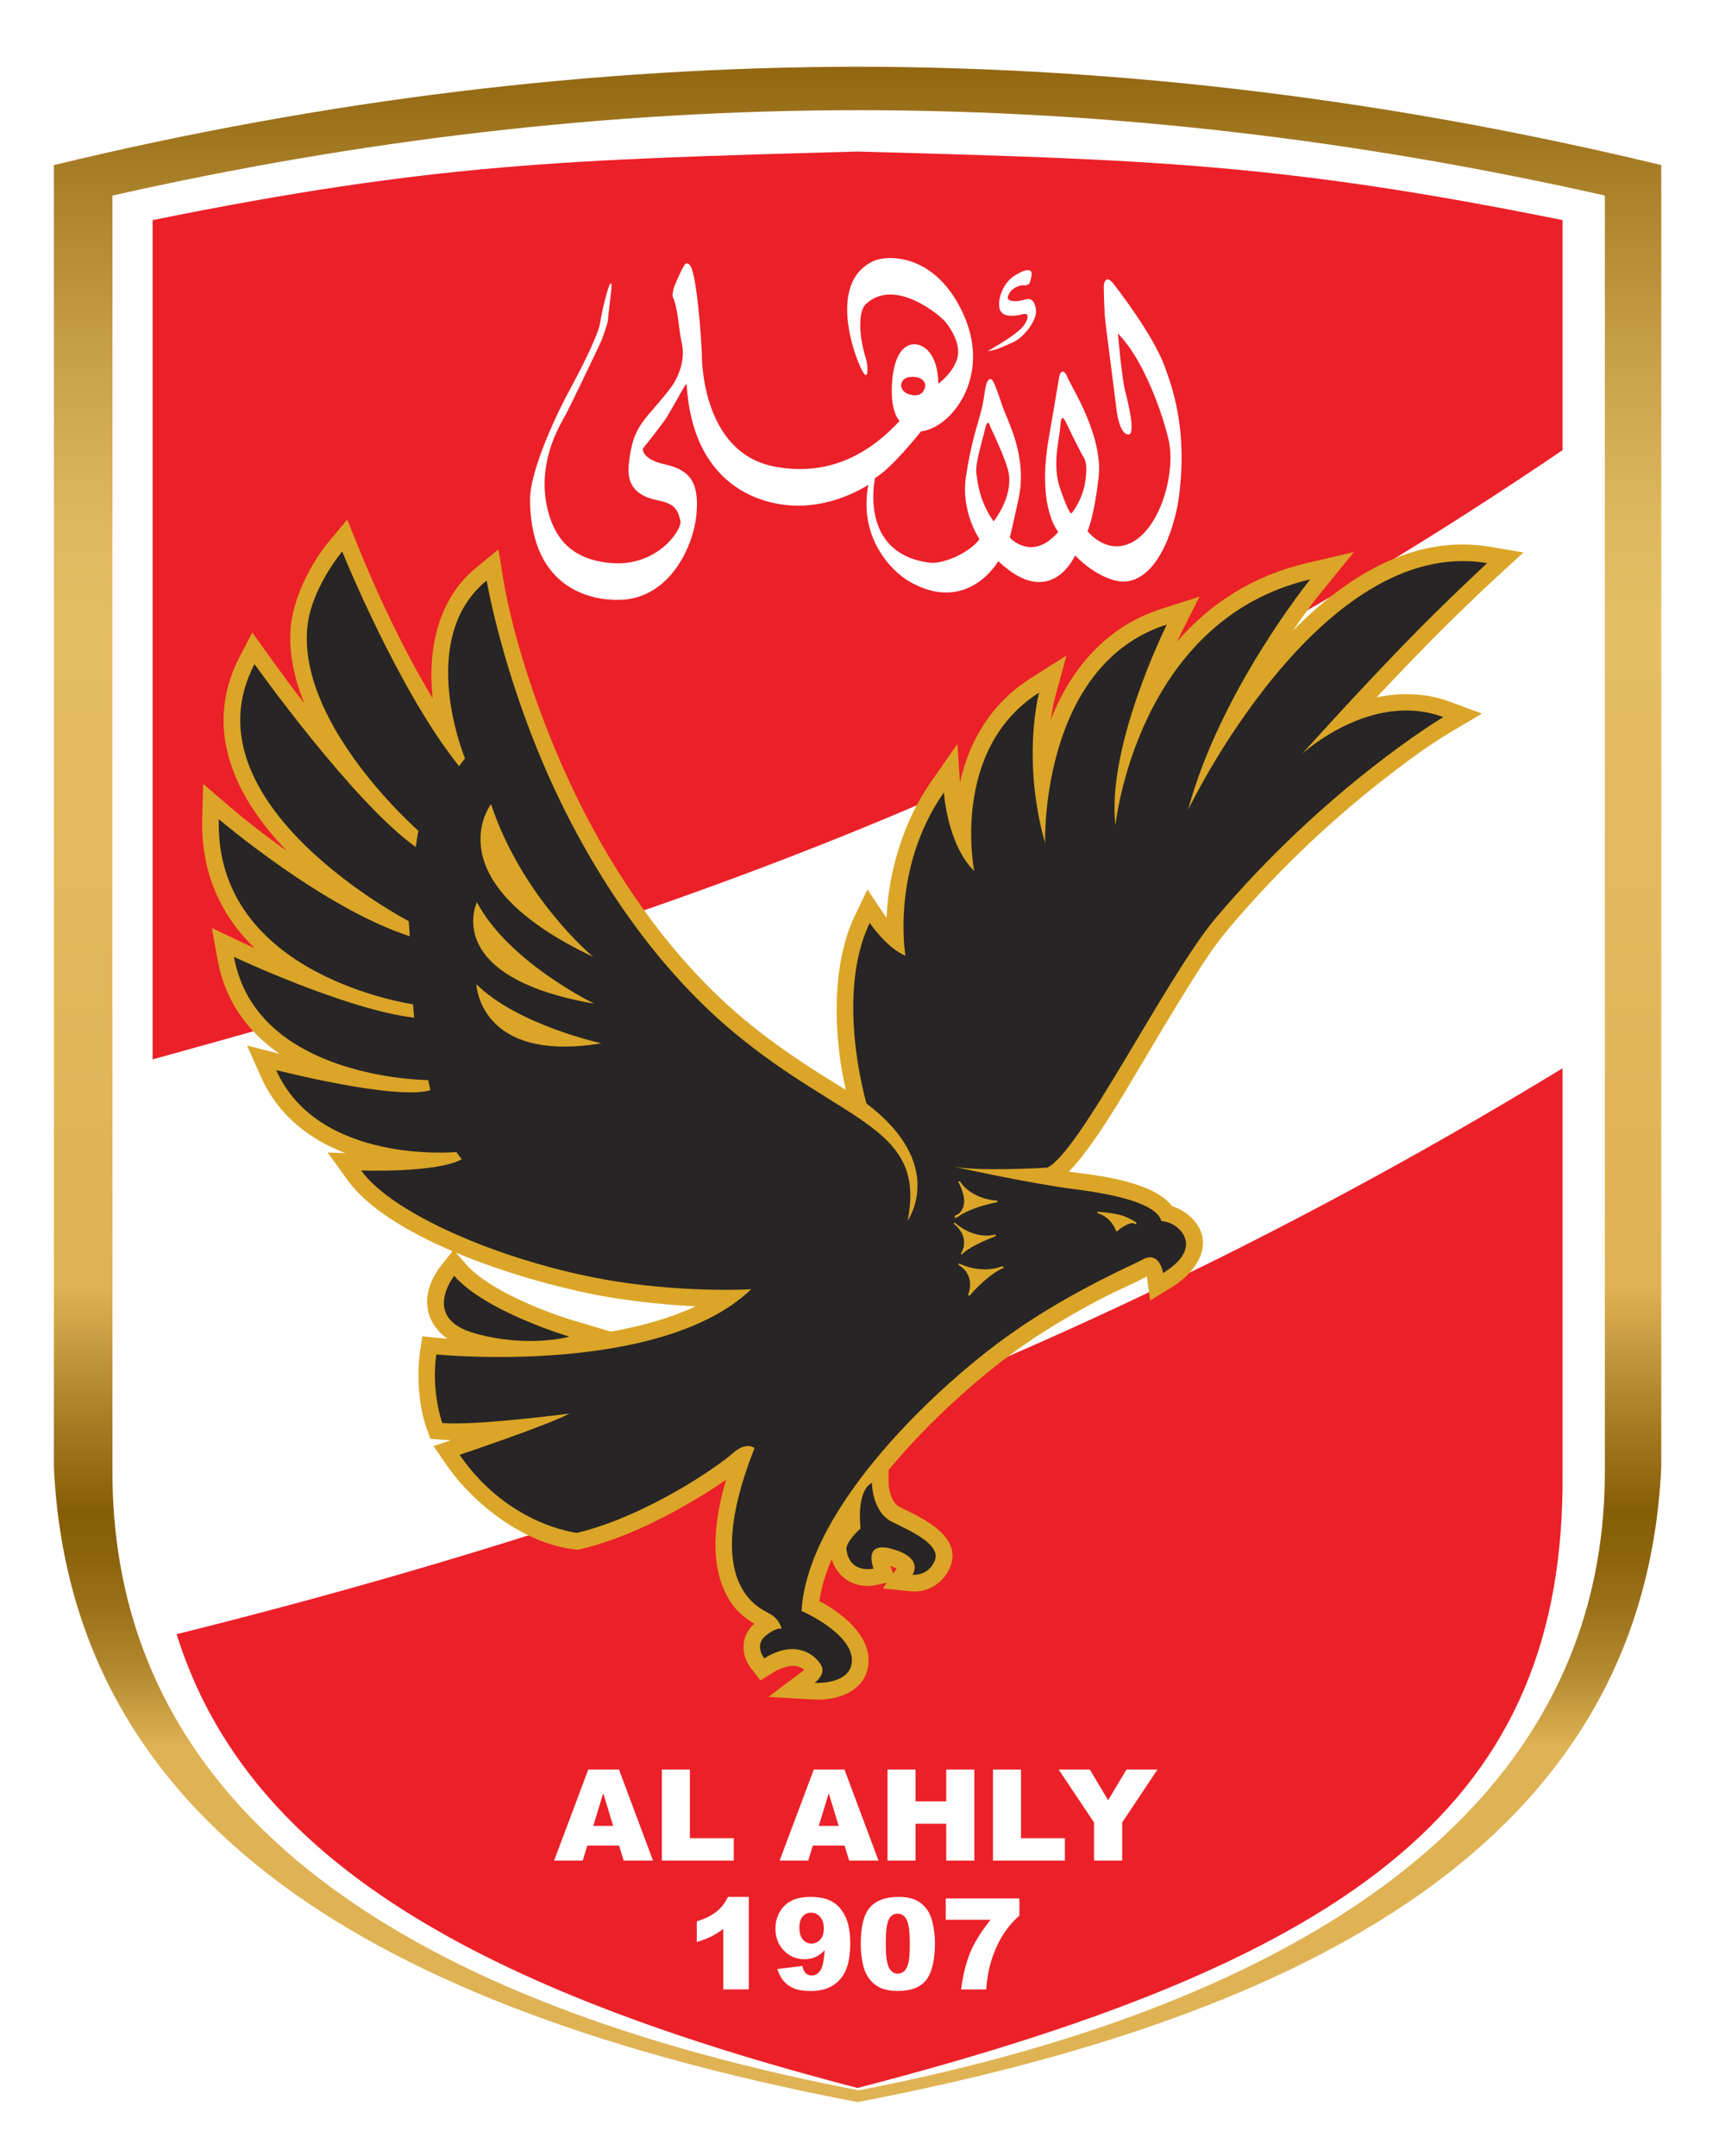
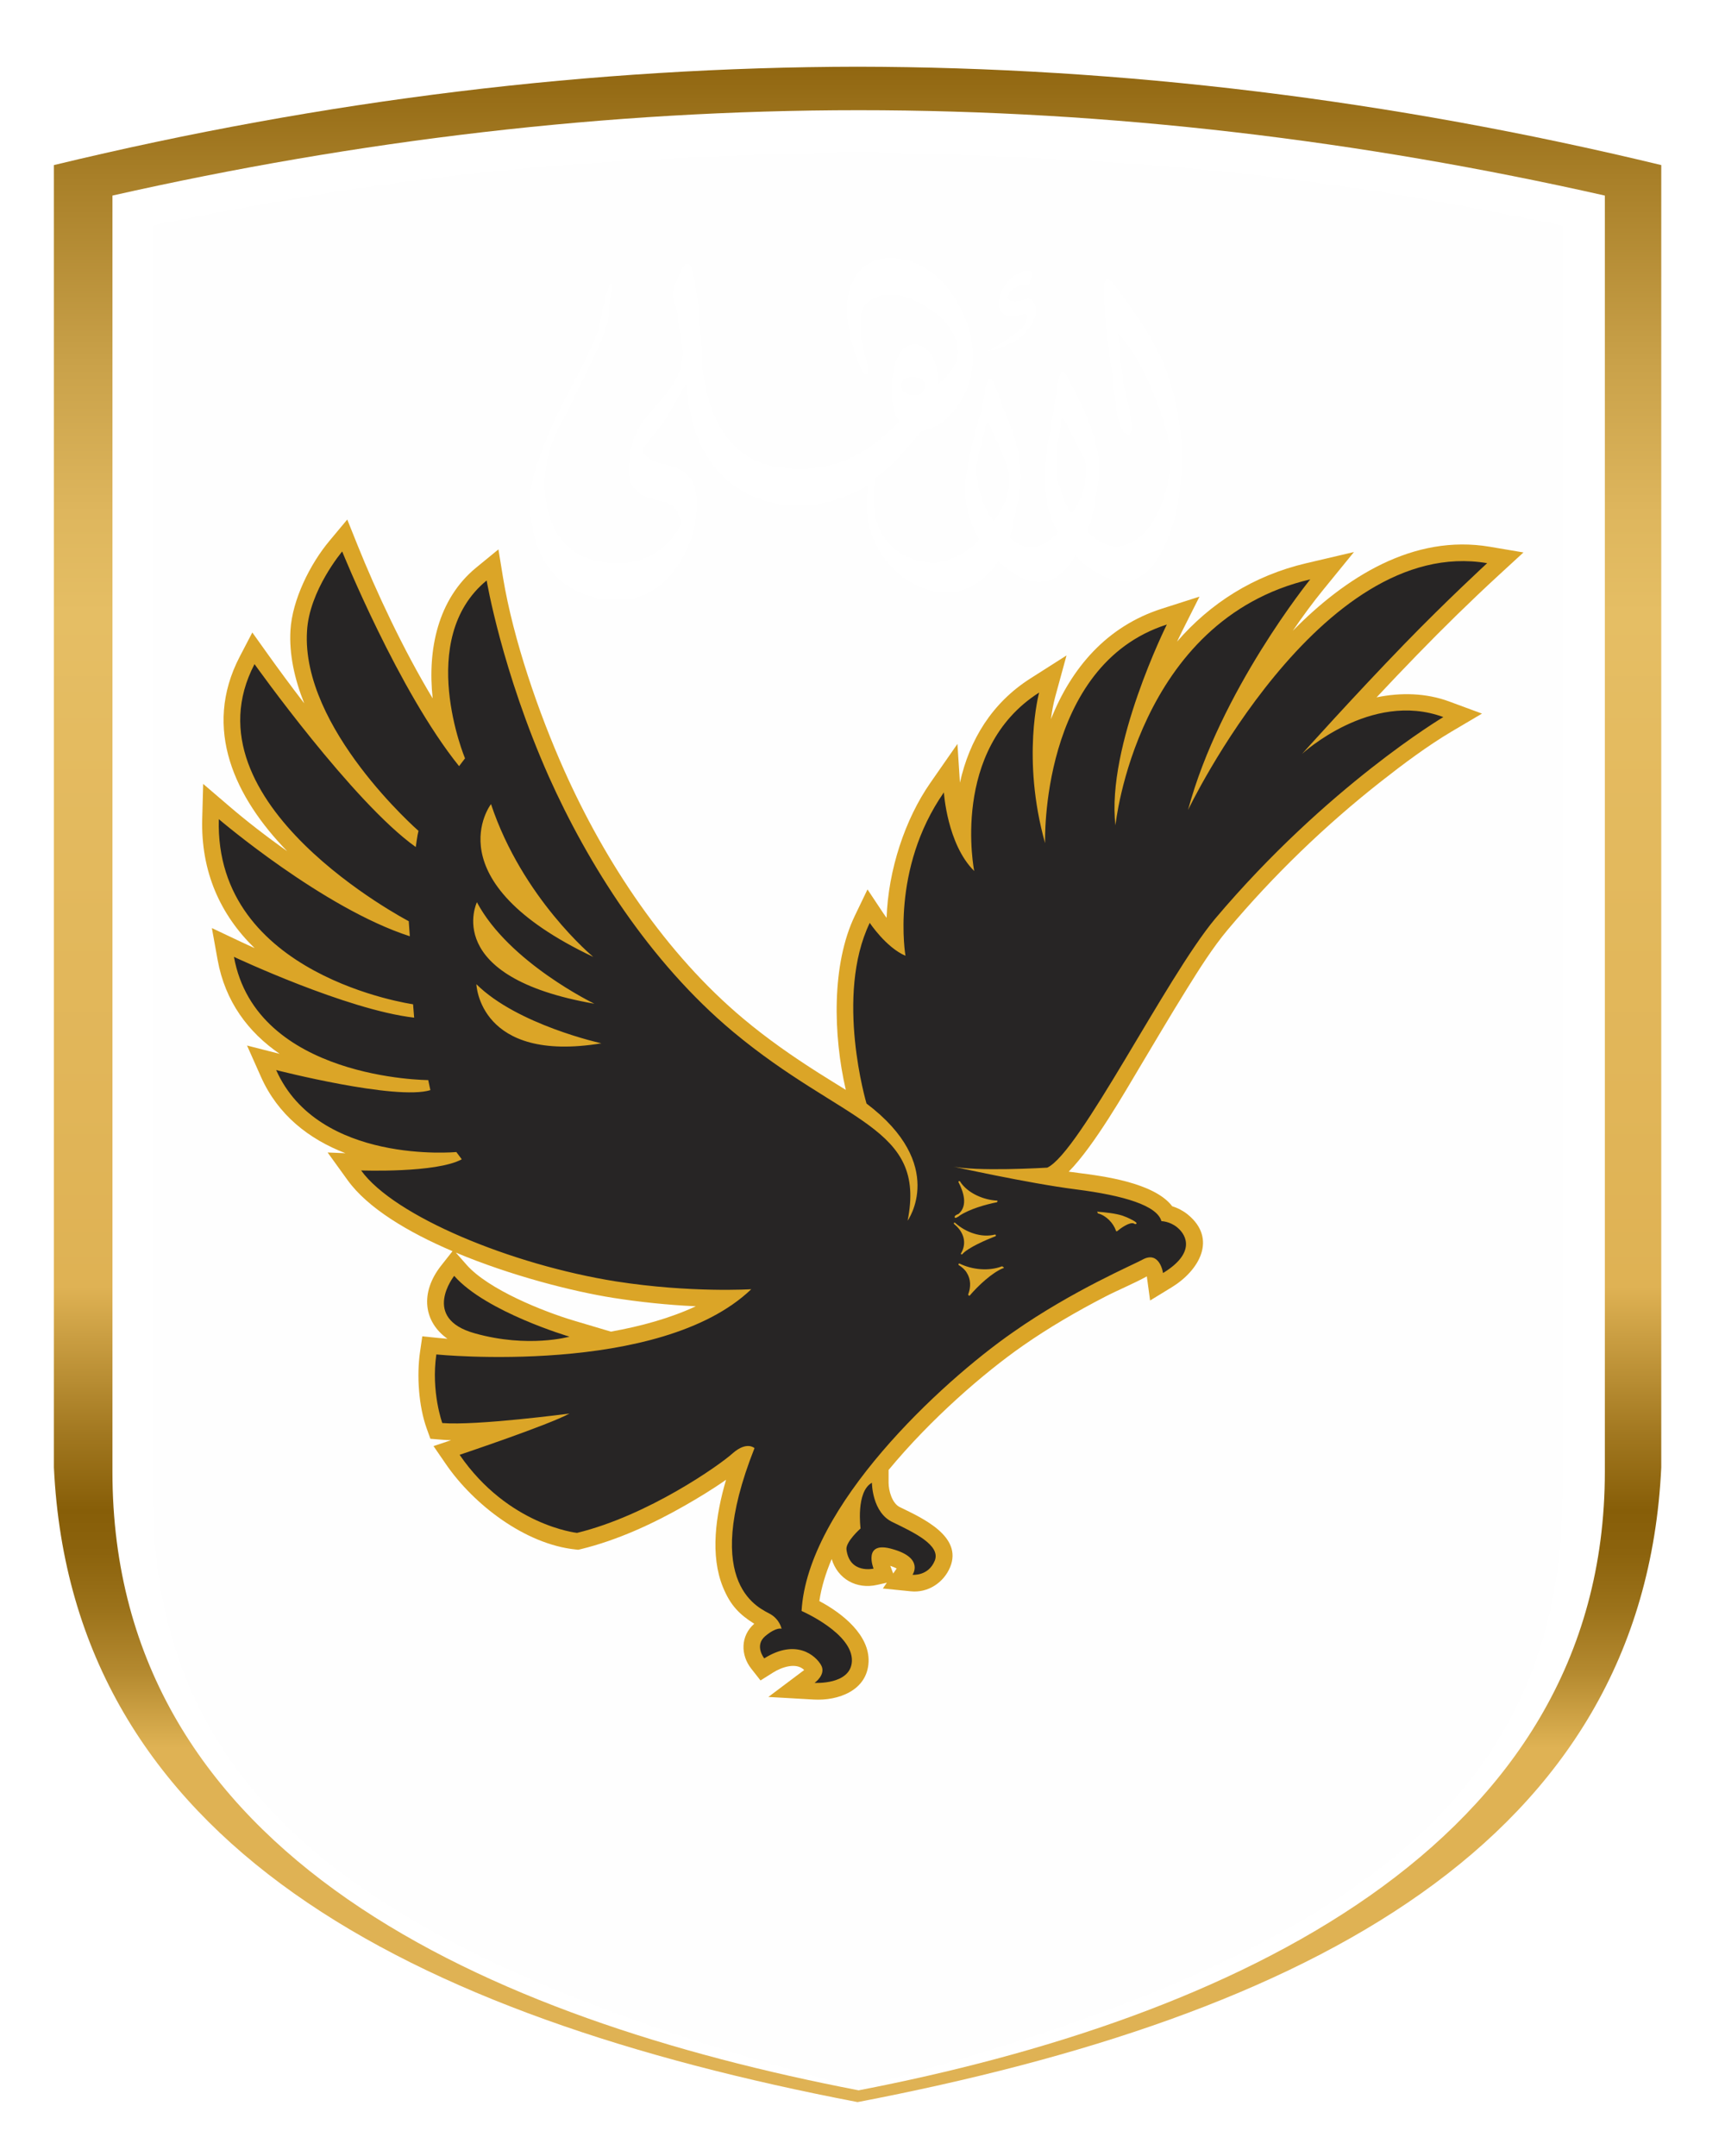
<svg xmlns="http://www.w3.org/2000/svg" width="128" height="160" viewBox="0 0 128 160" fill="none">
  <g filter="url(#filter0_d_4144_1594)">
    <path fill-rule="evenodd" clip-rule="evenodd" d="M63.636 156C96.963 149.609 121.948 136.785 123.271 108.901V12.251C103.123 7.385 83.25 4.984 63.636 4.951C44.023 4.984 24.148 7.384 4 12.251V108.901C5.324 136.785 30.307 149.608 63.636 156Z" fill="url(#paint0_linear_4144_1594)" />
    <path fill-rule="evenodd" clip-rule="evenodd" d="M63.713 155.126C90.976 149.867 119.084 137.223 119.084 109.222V14.514C100.905 10.409 82.373 8.178 63.713 8.178C45.055 8.178 26.523 10.41 8.343 14.514V109.222C8.343 137.881 36.451 149.867 63.713 155.126Z" fill="white" />
    <path fill-rule="evenodd" clip-rule="evenodd" d="M63.636 154.95C27.971 145.49 11.142 134.059 11.325 110.265V16.737C31.314 12.599 42.994 11.837 63.636 11.244C84.278 11.837 95.958 12.6 115.946 16.737V110.265C116.13 134.059 99.301 145.489 63.636 154.95Z" fill="#FEFEFE" />
-     <path fill-rule="evenodd" clip-rule="evenodd" d="M63.635 154.95C33.768 147.217 18.081 137.165 13.105 121.278C47.802 112.641 81.716 100.17 115.946 79.278V109.325C116.138 133.631 100.956 145.286 63.635 154.95ZM11.324 78.618V16.335C32.24 12.107 42.034 11.85 63.635 11.244C85.235 11.849 95.03 12.107 115.946 16.335V33.409C78.665 58.716 47.638 68.599 11.325 78.618H11.324Z" fill="#EC2028" />
    <path fill-rule="evenodd" clip-rule="evenodd" d="M33.207 99.356C31.441 98.104 31.14 95.943 32.737 93.919L33.578 92.853C30.252 91.433 27.288 89.65 25.798 87.588L24.311 85.528L25.633 85.582C22.918 84.537 20.623 82.74 19.367 79.919L18.331 77.591L20.754 78.209C18.418 76.603 16.709 74.329 16.148 71.235L15.722 68.874L17.885 69.898C18.204 70.049 18.542 70.205 18.895 70.365C16.363 67.907 14.897 64.708 15.006 60.758L15.076 58.175L17.036 59.854C18.255 60.898 19.724 62.047 21.308 63.166C17.48 59.226 14.98 54.109 17.796 48.716L18.723 46.938L19.888 48.57C20.629 49.607 21.549 50.862 22.573 52.193C21.849 50.383 21.449 48.539 21.553 46.772C21.687 44.516 23 41.867 24.449 40.135L25.767 38.555L26.534 40.466C27.915 43.899 29.902 48.166 32.105 51.828C31.714 48.219 32.482 44.462 35.334 42.124L36.985 40.771L37.329 42.881C38.086 47.469 39.98 52.94 41.855 57.144C44.903 63.979 49.405 70.79 55.172 75.611C56.939 77.09 58.794 78.387 60.737 79.621C61.402 80.044 62.084 80.459 62.761 80.882C61.819 76.816 61.699 71.557 63.434 67.953L64.371 66.006L65.566 67.804C65.632 67.903 65.707 68.007 65.788 68.115C65.911 64.573 67.147 60.808 69.033 58.099L71.044 55.208L71.23 58.081C71.936 54.906 73.604 52.169 76.45 50.355L79.138 48.643L78.297 51.722C78.159 52.237 78.056 52.79 77.984 53.37C79.496 49.577 82.111 46.485 86.211 45.172L89.005 44.278L87.686 46.902C87.573 47.129 87.457 47.367 87.341 47.615C89.81 44.766 93.002 42.718 96.948 41.793L100.467 40.968L98.182 43.774C97.429 44.701 96.672 45.723 95.93 46.812C99.822 42.853 104.87 39.612 110.563 40.578L113.044 40.998L111.19 42.703C109.125 44.605 107.091 46.599 105.137 48.614C104.132 49.649 103.135 50.696 102.146 51.752C103.954 51.379 105.819 51.426 107.531 52.058L109.967 52.958L107.73 54.279C105.943 55.336 104.1 56.717 102.473 57.996C98.336 61.247 94.489 64.964 91.103 68.993C89.983 70.324 88.97 71.944 88.05 73.422C86.845 75.357 85.69 77.325 84.52 79.281C83.588 80.837 81.187 85.058 79.301 86.95C79.534 86.983 79.766 87.014 79.998 87.043C81.79 87.272 85.64 87.755 86.982 89.519C87.403 89.647 87.808 89.865 88.126 90.123C90.348 91.926 88.98 94.286 86.948 95.529L85.341 96.513L85.098 94.723C84.156 95.242 82.968 95.733 82.027 96.219C79.915 97.31 77.839 98.514 75.889 99.876C73.015 101.882 69.081 105.284 65.936 109.088V110.037C65.936 110.62 66.195 111.588 66.793 111.857C68.417 112.649 71.455 114.009 70.5 116.305C70.02 117.461 68.847 118.222 67.593 118.094L65.51 117.885L65.808 117.455L65.096 117.614C63.541 117.969 62.157 117.169 61.713 115.699C61.264 116.757 60.947 117.803 60.798 118.818C62.542 119.742 64.532 121.358 64.45 123.332C64.361 125.465 62.18 126.233 60.378 126.125L57.015 125.933L59.674 123.934C59.073 123.34 57.99 123.729 57.37 124.119L56.432 124.709L55.749 123.839C54.94 122.819 54.946 121.391 55.968 120.503C54.9 119.828 54.215 119.176 53.649 117.794C52.679 115.426 53.103 112.45 53.876 109.814C52.873 110.526 51.733 111.207 50.811 111.735C48.431 113.095 45.782 114.311 43.115 114.961L42.906 115.011L42.694 114.988C38.96 114.592 35.158 111.666 33.096 108.667L32.167 107.315L33.472 106.879C33.213 106.872 32.964 106.858 32.726 106.838L31.937 106.774L31.668 106.028C31.064 104.355 30.914 102.076 31.166 100.341L31.336 99.171L32.508 99.29C32.737 99.313 32.972 99.335 33.214 99.354L33.207 99.356ZM45.328 98.823C47.597 98.418 49.776 97.81 51.63 96.941C49.528 96.847 47.391 96.614 45.517 96.319C42.477 95.839 37.901 94.668 33.823 92.956L34.625 93.867C36.231 95.69 40.299 97.327 42.605 98.012L45.328 98.822V98.823ZM66.278 116.772L66.535 116.401C66.397 116.324 66.207 116.252 66.06 116.203L66.278 116.772Z" fill="#DBA527" />
    <path d="M64.821 116.41C64.821 116.41 63.978 114.299 66.226 114.961C68.595 115.623 67.711 116.866 67.711 116.866C67.711 116.866 68.875 116.99 69.358 115.83C69.839 114.671 67.791 113.72 66.265 112.975C64.699 112.271 64.699 110.037 64.699 110.037C63.494 110.698 63.856 113.43 63.856 113.43C63.856 113.43 62.731 114.424 62.811 115.003C63.052 116.824 64.819 116.41 64.819 116.41H64.821ZM44.624 77.427C35.55 78.917 35.349 73.04 35.349 73.04C38.4 76.061 44.624 77.427 44.624 77.427ZM44.103 74.488C32.699 72.502 35.389 66.957 35.389 66.957C37.758 71.426 44.103 74.488 44.103 74.488ZM44.022 71.013C32.056 65.343 36.434 59.674 36.434 59.674C38.763 66.668 44.022 71.013 44.022 71.013ZM88.15 60.129C90.519 51.273 97.224 42.996 97.224 42.996C84.335 46.017 82.769 61.246 82.769 61.246C82.086 55.37 86.582 46.348 86.582 46.348C77.147 49.369 77.548 62.57 77.548 62.57C75.781 56.279 77.106 51.396 77.106 51.396C70.481 55.617 72.289 64.639 72.289 64.639C70.28 62.653 70.039 58.804 70.039 58.804C66.064 64.515 67.189 70.93 67.189 70.93C65.743 70.309 64.538 68.488 64.538 68.488C61.928 73.91 64.298 81.896 64.298 81.896C70.321 86.449 67.349 90.587 67.349 90.587C68.754 83.552 62.611 83.428 54.38 76.557C48.157 71.344 43.62 64.101 40.729 57.645C37.235 49.783 36.111 43.078 36.111 43.078C30.812 47.423 34.505 56.279 34.505 56.279L34.065 56.858C29.567 51.272 25.391 40.926 25.391 40.926C25.391 40.926 22.941 43.822 22.781 46.843C22.339 54.044 31.052 61.659 31.052 61.659C30.972 61.949 30.851 62.859 30.851 62.859C26.193 59.548 18.886 49.285 18.886 49.285C13.506 59.59 30.33 68.364 30.33 68.364L30.41 69.481C23.986 67.412 16.236 60.79 16.236 60.79C15.915 72.46 30.651 74.529 30.651 74.529L30.731 75.522C25.712 74.943 17.36 71.01 17.36 71.01C19.007 80.115 31.775 80.156 31.775 80.156L31.935 80.901C29.365 81.688 20.492 79.411 20.492 79.411C23.624 86.447 33.862 85.495 33.862 85.495L34.264 86.033C32.377 87.067 26.796 86.861 26.796 86.861C29.245 90.254 37.918 93.855 45.708 95.096C51.289 95.964 55.746 95.675 55.746 95.675C48.96 102.171 32.377 100.516 32.377 100.516C31.976 103.287 32.819 105.606 32.819 105.606C35.388 105.813 42.255 104.902 42.255 104.902C40.768 105.729 34.104 107.964 34.104 107.964C37.718 113.219 42.818 113.758 42.818 113.758C48.077 112.475 53.377 108.749 54.38 107.84C55.425 106.93 55.986 107.468 55.986 107.468C51.89 117.815 56.509 119.387 57.191 119.801C57.874 120.214 57.994 120.876 57.994 120.876C57.994 120.876 57.632 120.711 56.789 121.414C55.946 122.119 56.709 123.071 56.709 123.071C59.078 121.581 60.523 122.864 60.925 123.566C61.326 124.27 60.443 124.89 60.443 124.89C60.443 124.89 63.133 125.056 63.214 123.277C63.294 121.207 59.479 119.552 59.479 119.552C59.921 111.813 69.758 102.626 75.179 98.86C79.596 95.756 84.293 93.769 84.775 93.48C86.06 92.777 86.301 94.474 86.301 94.474C88.67 93.025 88.108 91.701 87.345 91.08C86.784 90.624 86.181 90.624 86.181 90.624C85.86 89.466 83.411 88.721 79.837 88.266C76.263 87.811 70.521 86.528 70.521 86.528C72.328 86.984 77.709 86.653 77.709 86.653C80.117 85.535 86.502 72.582 90.155 68.195C98.467 58.345 107.099 53.215 107.099 53.215C101.719 51.228 96.619 55.945 96.619 55.945C96.619 55.945 100.514 51.6 104.249 47.752C107.34 44.565 110.352 41.793 110.352 41.793C97.904 39.682 88.148 60.126 88.148 60.126L88.15 60.129ZM81.444 89.924C82.007 89.966 82.77 90.049 83.291 90.215C83.411 90.257 83.492 90.299 83.612 90.339C83.692 90.38 84.374 90.671 84.334 90.794C84.293 90.876 84.174 90.835 84.133 90.794C83.812 90.669 83.129 91.167 82.888 91.374H82.848C82.808 91.374 82.808 91.332 82.808 91.332C82.607 90.753 82.085 90.215 81.483 90.049C81.442 90.049 81.442 90.007 81.442 89.965C81.402 89.965 81.402 89.923 81.442 89.923L81.444 89.924ZM74.458 94.105C73.614 94.436 72.57 95.429 71.968 96.132C71.928 96.174 71.928 96.174 71.887 96.132C71.847 96.132 71.847 96.092 71.847 96.05C72.048 95.511 72.048 94.932 71.726 94.436C71.606 94.229 71.365 94.022 71.164 93.897C71.124 93.897 71.124 93.856 71.124 93.814C71.124 93.772 71.164 93.772 71.205 93.772C72.128 94.229 73.373 94.352 74.337 93.979C74.376 93.979 74.417 93.979 74.417 94.021C74.538 94.062 74.498 94.104 74.458 94.104V94.105ZM71.205 90.215C71.124 90.299 71.004 90.339 70.923 90.38C70.884 90.38 70.843 90.38 70.843 90.339C70.843 90.299 70.843 90.257 70.843 90.257C70.923 90.173 71.004 90.132 71.124 90.091C71.847 89.47 71.485 88.435 71.124 87.732C71.124 87.69 71.124 87.65 71.164 87.65C71.205 87.65 71.244 87.65 71.244 87.69C71.806 88.56 73.011 89.056 73.975 89.097C74.016 89.097 74.016 89.138 74.016 89.138C74.016 89.179 74.016 89.179 73.975 89.221C73.132 89.387 71.968 89.717 71.205 90.214V90.215ZM70.923 90.794C71.686 91.456 72.811 91.87 73.814 91.622C73.855 91.622 73.895 91.622 73.895 91.663C73.895 91.705 73.895 91.747 73.855 91.747C73.212 91.996 71.848 92.575 71.406 93.071C71.365 93.113 71.365 93.113 71.326 93.071C71.286 93.071 71.286 93.029 71.326 92.987C71.767 92.202 71.486 91.415 70.844 90.877L70.803 90.836C70.763 90.795 70.763 90.753 70.803 90.753C70.803 90.712 70.844 90.712 70.923 90.794ZM42.255 99.195C42.255 99.195 36.071 97.374 33.702 94.684C33.702 94.684 31.212 97.829 35.228 98.948C39.203 100.065 42.255 99.196 42.255 99.196V99.195Z" fill="#272525" />
    <path d="M76.865 22.922C76.71 22.068 76.323 22.146 75.935 22.262C75.006 22.495 74.773 22.223 74.773 22.106C74.89 21.369 75.742 21.136 75.935 21.174C76.206 21.213 76.362 21.058 76.362 21.058C76.362 21.058 76.4 21.097 76.516 20.592C76.633 20.126 76.439 20.049 76.283 20.049C76.129 20.049 75.973 20.049 75.315 20.436C74.541 20.903 74.036 21.99 74.153 22.806C74.269 23.622 75.315 23.467 75.934 23.311C76.553 23.195 76.128 23.972 75.934 24.205C75.508 24.748 74.075 25.603 73.804 25.759C73.533 25.913 73.3 26.069 73.3 26.069C74.075 25.952 74.579 25.642 75.16 25.409C75.896 25.098 77.019 23.777 76.864 22.922H76.865ZM80.545 35.623C80.351 37.137 79.5 38.108 79.5 38.108C79.5 38.108 79.345 38.225 78.686 36.322C78.028 34.458 78.609 32.749 78.686 31.544C78.763 30.574 78.996 31.117 79.345 31.855C79.616 32.437 80.003 33.176 80.159 33.486C80.43 34.069 80.739 34.108 80.546 35.622L80.545 35.623ZM73.728 38.691C72.643 37.137 72.566 35.856 72.45 35.157C72.334 34.458 72.915 32.632 73.108 31.778C73.302 30.924 73.495 31.7 73.495 31.7C73.495 31.7 74.696 34.186 74.851 35.118C75.161 36.944 73.728 38.691 73.728 38.691ZM67.569 27.972C68.577 27.895 68.693 28.555 68.654 28.671C68.615 28.788 68.538 29.409 67.763 29.331C66.524 29.177 66.678 28.01 67.569 27.972ZM86.395 27.117C85.544 24.864 83.026 21.563 82.56 20.981C82.057 20.399 81.901 20.981 81.901 21.291C81.901 21.602 81.94 22.806 81.978 23.427C82.017 24.009 82.714 29.214 82.831 30.262C82.947 31.311 83.257 32.282 83.761 32.244C84.264 32.166 83.722 29.913 83.49 29.02C83.257 28.165 82.948 24.748 82.948 24.748C82.948 24.748 83.219 24.981 83.761 25.719C85 27.427 86.163 30.341 86.705 32.593C87.247 34.884 86.24 38.767 84.265 40.088C82.25 41.409 80.702 39.428 80.702 39.428C80.74 39.234 81.128 38.613 81.515 35.505C81.902 32.398 79.501 28.709 79.229 28.048C78.958 27.349 78.725 27.582 78.648 27.776C78.571 27.971 78.493 28.67 77.834 32.437C76.905 37.719 78.532 39.468 78.532 39.468C76.595 41.72 74.968 39.934 74.928 39.894C74.928 39.894 75.006 39.661 75.587 36.981C76.246 33.875 74.774 31.273 74.386 30.146C73.999 29.02 73.728 28.126 73.495 28.126C73.069 28.165 73.108 29.292 72.837 30.379C72.566 31.466 72.062 32.787 71.674 35.389C71.287 37.992 72.682 40.011 72.682 40.011C72.024 40.943 70.087 41.875 69.002 41.759C63.656 41.099 64.934 35.467 64.934 35.467C66.173 34.768 68.343 32.012 68.343 32.012C70.552 31.778 73.573 28.01 71.52 23.39C69.467 18.768 65.825 18.884 64.78 19.39C61.255 21.059 63.579 26.924 64.044 27.624C64.47 28.323 64.393 27.08 64.276 26.692C63.579 24.477 63.812 22.963 64.238 22.576C66.368 20.556 69.739 23.391 70.126 23.857C70.513 24.323 71.365 25.565 71.017 26.653C70.668 27.74 69.622 28.479 69.622 28.479C69.622 26.304 68.537 25.411 67.647 25.565C66.756 25.721 66.214 26.925 66.174 28.828C66.136 30.73 66.756 31.235 66.756 31.235C63.851 34.382 60.713 35.197 57.614 34.652C51.881 33.681 52.075 26.147 52.075 26.147C51.882 22.496 51.533 20.477 51.339 19.973C51.145 19.468 50.913 19.468 50.797 19.662C50.643 19.857 50.216 20.789 50.022 21.293C49.867 21.798 49.907 21.992 49.907 21.992C50.333 22.886 50.333 24.361 50.604 25.527C50.836 26.653 50.411 27.74 50.023 28.4C49.636 29.099 48.048 30.769 47.661 31.351C47.274 31.934 46.848 32.555 46.654 34.498C46.46 36.478 47.816 36.945 49.017 37.178C50.256 37.45 50.334 38.071 50.488 38.654C50.644 39.236 48.9 41.955 45.569 41.799C42.005 41.605 41.114 39.43 40.726 38.149C39.68 34.575 41.539 31.585 41.85 31.002C42.199 30.42 44.446 25.681 44.639 25.254C44.794 24.826 45.104 23.972 45.104 23.778C45.104 23.584 45.375 21.564 45.375 21.292C45.413 21.021 45.298 20.942 45.22 21.175C45.104 21.37 44.678 22.962 44.522 24.01C44.328 25.059 42.818 27.933 42.352 28.788C41.461 30.38 39.292 34.885 39.331 37.138C39.408 44.012 44.289 44.556 45.916 44.518C49.751 44.479 51.533 40.401 51.688 38.032C51.882 35.663 51.069 34.848 49.325 34.459C47.583 34.07 47.698 33.294 47.698 33.294C47.931 33.021 49.171 31.43 49.402 31.079C49.635 30.73 50.564 29.06 50.72 28.788C50.874 28.516 50.952 28.516 50.952 28.516C51.417 36.478 57.072 37.799 60.055 37.487C62.573 37.254 64.433 35.972 64.433 35.972C63.696 39.818 66.06 42.303 67.415 43.119C71.792 45.682 74.078 41.643 74.078 41.643C77.991 45.372 79.772 41.216 79.772 41.216C81.244 42.731 82.793 43.236 83.529 43.158C86.28 42.887 87.326 38.187 87.481 36.867C88.139 31.818 86.977 28.711 86.395 27.118V27.117Z" fill="white" />
-     <path d="M45.939 136.964H43.58L43.241 138.077H41.116L43.652 131.322H45.931L48.455 138.077H46.275L45.938 136.964H45.939ZM45.498 135.502L44.762 133.075L44.023 135.502H45.497H45.498ZM49.112 131.322H51.192V136.416H54.448V138.077H49.112V131.322ZM62.671 136.964H60.313L59.974 138.077H57.849L60.385 131.322H62.663L65.187 138.077H63.008L62.67 136.964H62.671ZM62.23 135.502L61.495 133.075L60.756 135.502H62.23H62.23ZM65.855 131.322H67.934V133.681H70.211V131.322H72.3V138.077H70.211V135.341H67.934V138.077H65.855V131.322ZM73.683 131.322H75.762V136.416H79.018V138.077H73.683V131.322ZM78.555 131.322H80.867L82.23 133.596L83.587 131.322H85.886L83.27 135.248V138.077H81.181V135.248L78.555 131.322ZM55.563 140.771V147.638H53.671V143.145C53.366 143.378 53.069 143.565 52.782 143.708C52.496 143.851 52.136 143.99 51.705 144.12V142.591C52.341 142.383 52.838 142.136 53.189 141.846C53.542 141.556 53.817 141.197 54.016 140.771H55.562H55.563ZM57.68 146.126L59.542 145.894C59.59 146.152 59.674 146.336 59.791 146.442C59.908 146.548 60.051 146.603 60.219 146.603C60.52 146.603 60.754 146.452 60.923 146.148C61.045 145.924 61.138 145.45 61.2 144.727C60.976 144.958 60.746 145.126 60.51 145.234C60.274 145.343 60.002 145.396 59.691 145.396C59.088 145.396 58.578 145.181 58.163 144.751C57.747 144.321 57.54 143.776 57.54 143.119C57.54 142.671 57.646 142.262 57.857 141.892C58.069 141.524 58.361 141.244 58.731 141.056C59.101 140.868 59.566 140.773 60.128 140.773C60.803 140.773 61.343 140.889 61.75 141.121C62.157 141.353 62.484 141.722 62.727 142.227C62.969 142.731 63.092 143.398 63.092 144.228C63.092 145.446 62.837 146.337 62.324 146.905C61.812 147.471 61.105 147.754 60.196 147.754C59.659 147.754 59.238 147.693 58.928 147.568C58.619 147.444 58.362 147.262 58.156 147.025C57.951 146.786 57.792 146.487 57.683 146.128L57.68 146.126ZM61.13 143.113C61.13 142.746 61.037 142.461 60.854 142.253C60.67 142.046 60.446 141.941 60.182 141.941C59.933 141.941 59.728 142.035 59.563 142.222C59.399 142.409 59.317 142.69 59.317 143.067C59.317 143.444 59.402 143.733 59.573 143.933C59.742 144.133 59.955 144.233 60.209 144.233C60.473 144.233 60.692 144.136 60.868 143.942C61.042 143.749 61.131 143.472 61.131 143.113H61.13ZM63.871 144.234C63.871 142.951 64.101 142.053 64.563 141.54C65.024 141.027 65.726 140.771 66.668 140.771C67.122 140.771 67.495 140.827 67.785 140.939C68.077 141.051 68.313 141.197 68.497 141.377C68.682 141.556 68.826 141.745 68.931 141.942C69.037 142.141 69.122 142.372 69.187 142.636C69.312 143.139 69.375 143.664 69.375 144.211C69.375 145.436 69.168 146.332 68.754 146.9C68.341 147.467 67.629 147.751 66.618 147.751C66.052 147.751 65.594 147.66 65.245 147.48C64.896 147.299 64.61 147.033 64.386 146.682C64.224 146.434 64.097 146.094 64.007 145.663C63.917 145.231 63.871 144.754 63.871 144.233V144.234ZM65.725 144.237C65.725 145.095 65.8 145.683 65.952 145.998C66.105 146.312 66.325 146.47 66.612 146.47C66.802 146.47 66.967 146.404 67.106 146.271C67.246 146.137 67.347 145.925 67.414 145.637C67.479 145.348 67.512 144.898 67.512 144.288C67.512 143.392 67.437 142.79 67.284 142.48C67.132 142.172 66.905 142.018 66.603 142.018C66.292 142.018 66.069 142.174 65.932 142.49C65.794 142.804 65.725 143.387 65.725 144.238V144.237ZM70.176 140.885H75.642V142.152C75.167 142.582 74.77 143.047 74.45 143.548C74.064 144.157 73.76 144.833 73.536 145.58C73.357 146.161 73.238 146.847 73.177 147.639H71.315C71.462 146.537 71.693 145.613 72.008 144.866C72.323 144.119 72.822 143.321 73.504 142.47H70.176V140.885Z" fill="#FEFEFE" />
  </g>
  <defs>
    <filter id="filter0_d_4144_1594" x="0" y="0.951" width="127.271" height="159.049" filterUnits="userSpaceOnUse" color-interpolation-filters="sRGB">
      <feFlood flood-opacity="0" result="BackgroundImageFix" />
      <feColorMatrix in="SourceAlpha" type="matrix" values="0 0 0 0 0 0 0 0 0 0 0 0 0 0 0 0 0 0 127 0" result="hardAlpha" />
      <feOffset />
      <feGaussianBlur stdDeviation="2" />
      <feComposite in2="hardAlpha" operator="out" />
      <feColorMatrix type="matrix" values="0 0 0 0 0 0 0 0 0 0 0 0 0 0 0 0 0 0 0.15 0" />
      <feBlend mode="normal" in2="BackgroundImageFix" result="effect1_dropShadow_4144_1594" />
      <feBlend mode="normal" in="SourceGraphic" in2="effect1_dropShadow_4144_1594" result="shape" />
    </filter>
    <linearGradient id="paint0_linear_4144_1594" x1="63.648" y1="-26.142" x2="63.648" y2="152.18" gradientUnits="userSpaceOnUse">
      <stop offset="0.142" stop-color="#805500" />
      <stop offset="0.22" stop-color="#A87F28" />
      <stop offset="0.297" stop-color="#C9A149" />
      <stop offset="0.36" stop-color="#DEB65D" />
      <stop offset="0.402" stop-color="#E5BE64" />
      <stop offset="0.454" stop-color="#E4BB60" />
      <stop offset="0.682" stop-color="#DFB254" />
      <stop offset="0.743" stop-color="#A27820" />
      <stop offset="0.775" stop-color="#875E08" />
      <stop offset="0.793" stop-color="#8C630D" />
      <stop offset="0.816" stop-color="#9B721A" />
      <stop offset="0.842" stop-color="#B4892F" />
      <stop offset="0.868" stop-color="#D7AB4D" />
      <stop offset="0.874" stop-color="#DFB254" />
      <stop offset="1" stop-color="#DFB254" />
    </linearGradient>
  </defs>
</svg>